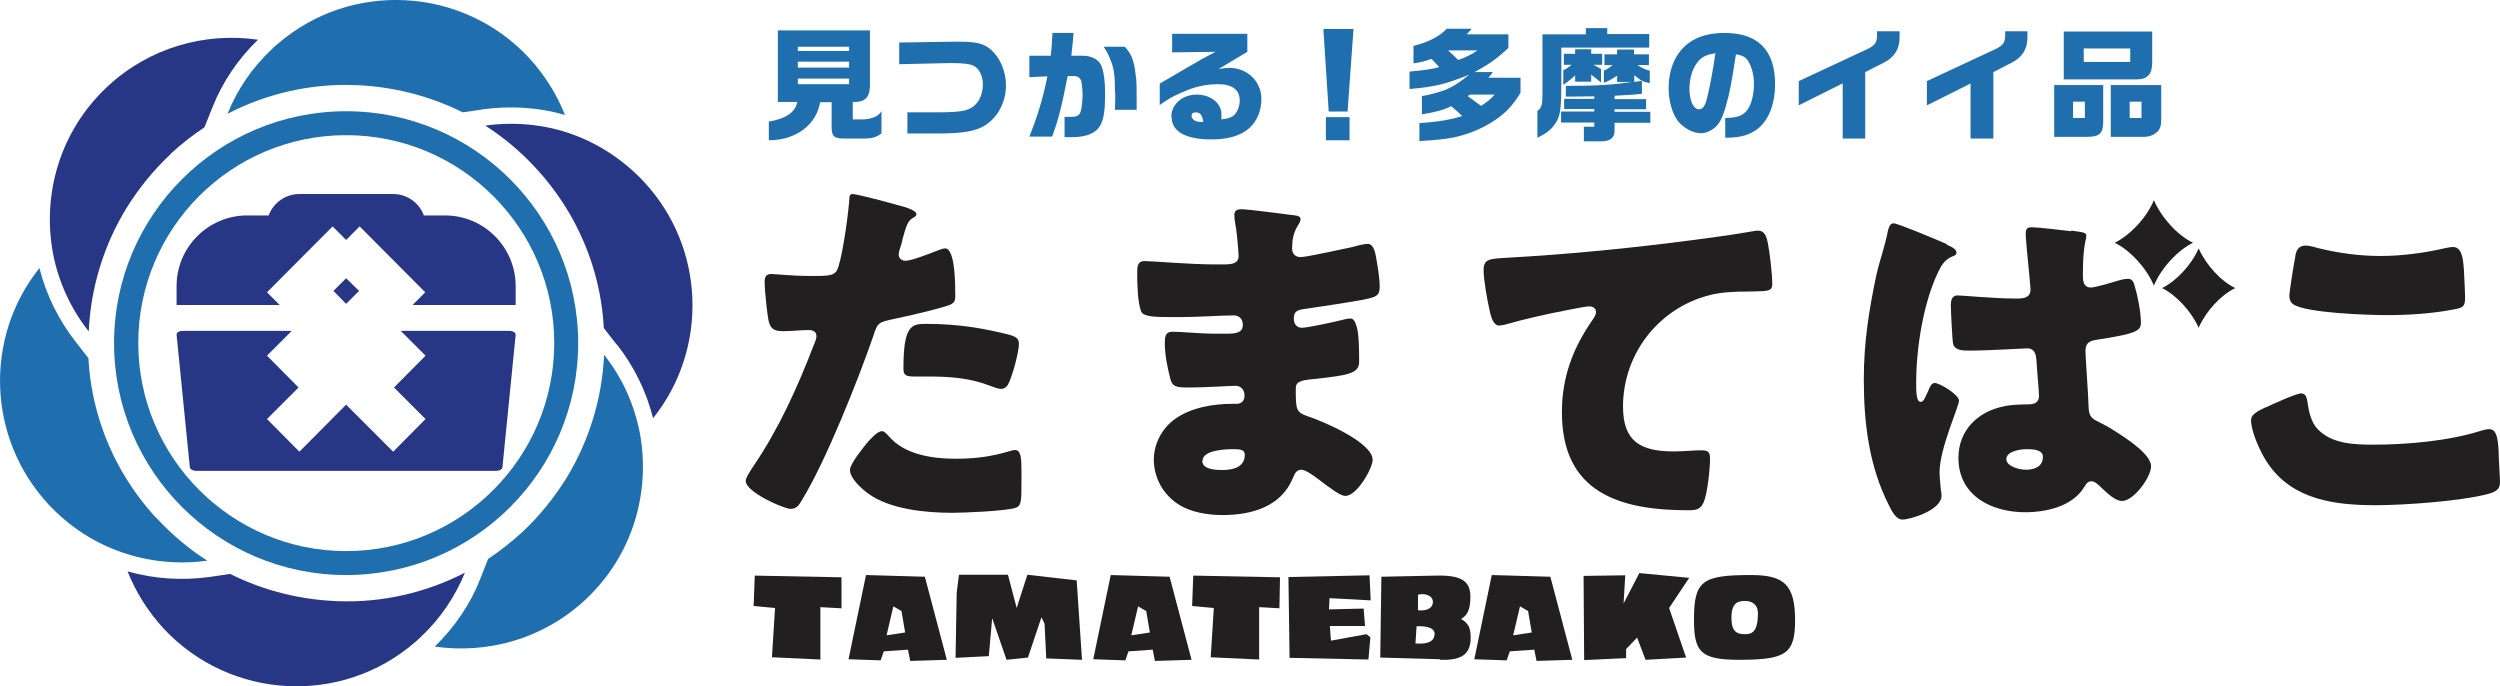
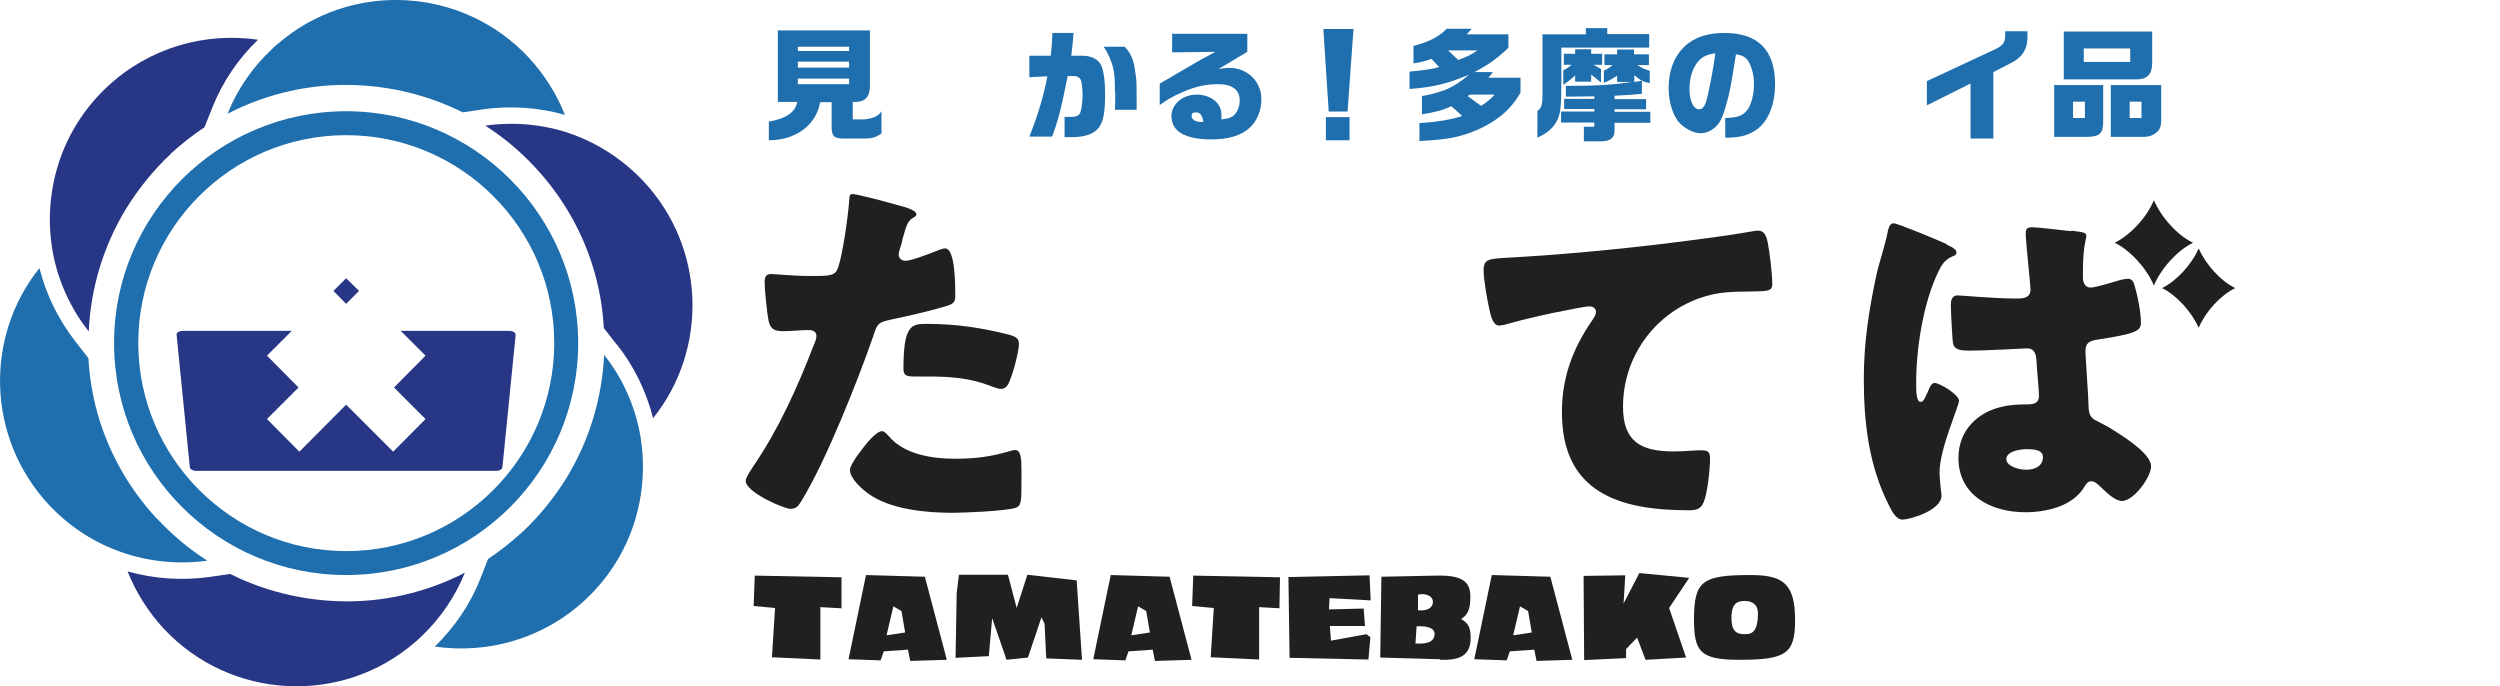
<svg xmlns="http://www.w3.org/2000/svg" width="306" height="84" viewBox="0 0 306 84" fill="none">
  <g clip-path="url(#clip0_623_1465)">
    <path d="M109.963 25.128C110.825 25.334 112.169 25.748 112.169 26.231C112.169 26.438 111.893 26.61 111.721 26.679C111.1 27.023 110.894 27.747 110.48 29.229C110.411 29.643 110.273 30.126 110.066 30.712C110.032 30.884 109.997 31.091 109.997 31.125C109.997 31.642 110.376 31.918 110.859 31.918C111.548 31.918 113.858 31.022 114.547 30.746C114.927 30.608 115.375 30.401 115.685 30.401C116.926 30.401 116.926 34.882 116.926 36.261C116.926 36.881 116.754 37.157 116.03 37.398C114.203 37.984 111.307 38.639 109.515 39.019C107.55 39.432 107.412 39.467 106.895 41.121C104.999 46.602 101.069 56.46 98.174 61.182C97.794 61.802 97.553 62.285 96.76 62.285C95.968 62.285 91.279 60.251 91.279 58.872C91.279 58.459 91.659 57.942 92.176 57.114C95.313 52.53 97.622 47.394 99.621 42.19C99.759 41.914 99.932 41.431 99.932 41.156C99.932 40.535 99.449 40.397 98.932 40.397C98.036 40.397 96.933 40.535 95.933 40.535C94.933 40.535 94.382 40.397 94.106 39.398C93.899 38.536 93.589 35.468 93.589 34.572C93.589 33.986 93.692 33.538 94.416 33.538C94.865 33.538 96.898 33.779 99.277 33.779C101.655 33.779 102.276 33.779 102.62 32.642C103.172 30.987 103.861 26.093 103.965 24.266C103.965 23.99 104.034 23.749 104.344 23.749C104.93 23.749 109.136 24.886 109.963 25.128ZM108.825 53.426C110.687 55.632 114.134 56.149 116.857 56.149C119.408 56.149 121.269 55.908 123.717 55.184C123.855 55.15 124.027 55.081 124.234 55.081C124.958 55.081 125.027 56.081 125.027 57.563V58.907C125.027 61.423 125.027 61.94 124.234 62.181C122.855 62.561 118.064 62.767 116.547 62.767C113.341 62.767 108.894 62.354 106.24 60.389C105.516 59.872 104.034 58.562 104.034 57.528C104.034 56.77 105.723 54.702 106.24 54.081C106.619 53.668 107.412 52.772 107.963 52.772C108.274 52.772 108.584 53.185 108.791 53.392L108.825 53.426ZM113.272 39.639C117.202 39.639 120.304 40.156 123.579 40.983C124.234 41.19 124.716 41.362 124.716 42.086C124.716 43.12 123.889 46.154 123.372 47.084C123.165 47.394 122.924 47.601 122.51 47.601C122.2 47.601 121.752 47.429 121.373 47.291C118.753 46.257 116.34 46.085 113.582 46.085H111.928C110.894 46.085 110.583 45.947 110.583 45.119C110.583 39.915 111.514 39.639 113.307 39.639H113.272Z" fill="#221F20" />
-     <path fill-rule="evenodd" clip-rule="evenodd" d="M158.567 26.369C158.774 26.403 159.188 26.472 159.188 26.817C159.188 27.023 159.05 27.334 158.877 27.575C158.291 28.506 158.153 29.402 158.153 30.436C158.153 31.056 158.567 31.47 159.153 31.47C159.98 31.47 164.358 30.47 165.565 30.229C166.289 30.022 167.047 29.85 167.426 29.85C168.047 29.85 168.288 30.746 168.391 31.263C168.598 32.401 168.874 33.986 168.874 35.124C168.874 36.261 168.357 36.364 166.909 36.675C164.634 37.088 162.256 37.433 159.946 37.778C158.843 37.916 158.36 38.053 158.36 38.984C158.36 39.639 158.705 40.121 159.36 40.121C159.98 40.121 163.393 39.398 164.151 39.191C164.531 39.087 164.979 38.984 165.289 38.984C165.668 38.984 165.875 39.363 166.047 39.949C166.358 40.88 166.358 43.086 166.358 44.292C166.358 45.74 164.944 45.947 160.773 46.395C158.946 46.567 158.602 46.808 158.602 47.601C158.602 50.117 158.636 50.462 160.049 50.945C161.945 51.565 168.012 54.15 168.012 56.287C168.012 57.287 166.116 60.699 164.668 60.699C164.048 60.699 162.842 59.769 161.29 58.597C160.877 58.286 159.808 57.494 159.291 57.494C158.671 57.494 158.464 58.011 158.257 58.493C156.809 62.044 153.155 63.043 149.639 63.043C147.916 63.043 145.675 62.733 144.089 61.63C142.262 60.389 141.228 58.355 141.228 56.253C141.228 54.323 142.228 52.427 143.813 51.289C145.778 49.876 148.502 49.428 150.846 49.428H151.363C151.983 49.428 152.328 49.014 152.328 48.428C152.328 47.532 151.707 47.222 151.259 47.222C150.466 47.222 147.64 47.429 145.64 47.429C143.917 47.429 143.469 47.394 143.193 46.154C142.917 45.016 142.573 43.534 142.573 41.948C142.573 41.259 142.641 40.604 143.469 40.604C144.813 40.604 146.744 40.845 148.915 40.845H150.122C151.259 40.845 152.121 40.742 152.121 39.742C152.121 39.122 151.742 38.605 151.018 38.605C149.467 38.605 146.709 38.812 144.572 38.812H143.227C141.4 38.812 139.953 38.777 139.677 38.122C139.229 36.985 139.194 34.675 139.194 33.366C139.194 32.711 139.194 31.953 140.091 31.953C140.987 31.953 145.709 32.366 148.708 32.366H149.708C150.811 32.366 151.604 32.263 151.604 31.332C151.604 30.918 151.397 28.368 151.225 27.575C151.156 27.161 151.087 26.713 151.087 26.3C151.087 25.783 151.397 25.61 151.949 25.61C152.81 25.61 157.395 26.231 158.533 26.369H158.567ZM147.157 56.391C147.157 57.494 148.846 57.528 149.639 57.528C150.846 57.528 152.362 57.218 152.362 55.667C152.362 55.046 151.845 54.977 150.949 54.977C150.053 54.977 147.192 55.081 147.192 56.391H147.157Z" fill="#221F20" />
    <path d="M182.318 37.95C182.042 36.743 181.594 34.262 181.594 33.09C181.594 31.677 182.249 31.677 184.627 31.539C191.28 31.16 197.933 30.539 204.621 29.712C207.895 29.298 211.515 28.85 214.789 28.264C214.927 28.23 215.065 28.23 215.203 28.23C215.996 28.23 216.237 28.988 216.375 29.712C216.616 30.884 216.927 33.572 216.927 34.779C216.927 35.641 216.375 35.641 214.514 35.675C212.135 35.709 210.308 35.675 207.999 36.502C202.414 38.501 198.657 43.775 198.657 49.773C198.657 54.081 200.863 55.253 204.862 55.253C206.034 55.253 207.482 55.115 208.171 55.115C208.998 55.115 209.309 55.253 209.309 56.115C209.309 57.425 208.998 60.32 208.55 61.423C208.171 62.354 207.619 62.457 206.654 62.457C198.209 62.457 191.177 60.285 191.177 50.462C191.177 46.222 192.487 42.672 194.9 39.191C195.072 38.915 195.348 38.57 195.348 38.191C195.348 37.778 195.038 37.502 194.52 37.502C194.072 37.502 192.762 37.778 192.039 37.915C189.66 38.364 186.558 39.053 184.179 39.742C184.007 39.777 183.697 39.846 183.49 39.846C182.731 39.846 182.456 38.605 182.318 37.95Z" fill="#221F20" />
    <path fill-rule="evenodd" clip-rule="evenodd" d="M238.23 29.919C239.264 30.367 239.471 30.643 239.471 30.918C239.471 31.194 239.229 31.297 239.023 31.366C238.092 31.746 237.678 32.366 237.265 33.228C235.403 37.054 234.541 42.638 234.541 46.843C234.541 47.946 234.541 49.187 235.093 49.187C235.403 49.187 235.541 48.877 235.851 48.187C235.955 47.98 236.058 47.808 236.127 47.567C236.265 47.291 236.437 46.877 236.816 46.877C237.402 46.877 239.781 48.291 239.781 49.049C239.781 49.738 237.402 54.908 237.402 57.804C237.402 58.321 237.506 59.355 237.54 59.769C237.575 60.044 237.644 60.389 237.644 60.665C237.644 62.457 233.818 63.595 232.852 63.595C232.059 63.595 231.542 62.526 231.232 61.906C228.75 57.046 228.13 51.737 228.13 46.429C228.13 41.914 228.75 37.984 229.681 33.607C230.06 31.918 230.681 30.298 231.094 28.195C231.198 27.816 231.336 27.334 231.784 27.334C232.232 27.334 236.506 29.091 238.299 29.884L238.23 29.919ZM253.535 28.23C255.19 28.437 255.362 28.506 255.362 28.885C255.362 29.367 254.948 29.988 254.948 33.435V33.848C254.948 34.4 255.052 35.193 255.913 35.193C256.534 35.193 258.602 34.538 259.326 34.331C259.636 34.227 260.188 34.124 260.498 34.124C260.981 34.124 261.188 34.572 261.291 35.02C261.67 36.261 262.049 38.26 262.049 39.501C262.049 40.501 261.463 40.845 256.741 41.569C255.776 41.707 255.259 41.948 255.259 42.982C255.259 43.672 255.638 48.773 255.638 49.704C255.672 50.738 255.879 51.048 256.396 51.393C256.913 51.669 257.982 52.185 258.602 52.599C260.877 54.012 263.29 55.736 263.29 57.08C263.29 58.424 261.153 61.32 259.74 61.32C258.947 61.32 258.016 60.458 257.292 59.769C256.706 59.183 256.362 58.907 255.982 58.907C255.534 58.907 255.327 59.252 255.121 59.596C253.707 61.975 250.467 62.698 247.882 62.698C243.745 62.698 239.712 60.665 239.712 56.046C239.712 52.634 242.125 50.359 245.262 49.738C246.124 49.531 247.365 49.497 248.226 49.497C249.398 49.497 249.571 48.98 249.571 48.394C249.571 47.808 249.295 44.947 249.261 44.12C249.226 43.568 249.123 42.638 248.123 42.638C247.744 42.638 243.435 42.913 241.056 42.913C240.298 42.913 239.229 42.913 239.057 42.052C238.954 41.569 238.781 37.95 238.781 37.295C238.781 36.812 238.919 36.158 239.574 36.158C240.229 36.158 244.055 36.537 246.537 36.537H246.951C247.64 36.537 248.537 36.468 248.537 35.434C248.537 35.02 248.02 30.057 247.985 29.333C247.951 29.057 247.951 28.781 247.951 28.506C247.951 27.954 248.226 27.816 248.709 27.816C249.467 27.816 252.57 28.195 253.5 28.299L253.535 28.23ZM245.572 56.184C245.572 57.046 247.054 57.494 247.985 57.494C249.019 57.494 250.053 57.114 250.053 55.908C250.053 55.012 248.743 54.977 248.089 54.977C247.365 54.977 245.572 55.184 245.572 56.218V56.184ZM263.635 34.951C262.739 32.814 260.739 30.643 258.844 29.712C260.739 28.781 262.773 26.61 263.635 24.507C264.566 26.644 266.531 28.816 268.426 29.712C266.531 30.643 264.531 32.814 263.635 34.951ZM269.116 40.121C268.254 38.157 266.393 36.123 264.635 35.261C266.393 34.4 268.254 32.401 269.116 30.401C269.978 32.366 271.805 34.4 273.597 35.261C271.805 36.123 269.978 38.122 269.116 40.121Z" fill="#221F20" />
-     <path d="M277.32 49.876C278.009 49.531 281.077 48.153 281.629 48.153C282.249 48.153 282.353 48.635 282.456 49.359C282.594 50.359 282.904 51.703 283.628 52.461C285.352 54.357 288.213 54.426 290.557 54.426C294.625 54.426 299.726 53.978 303.622 52.737C303.932 52.634 304.345 52.53 304.69 52.53C305.552 52.53 305.724 53.53 305.828 55.15C305.828 55.977 306 58.424 306 59.045C306 59.907 305.483 60.217 304.414 60.492C301.071 61.354 294.245 61.837 290.764 61.837C285.903 61.837 280.629 61.216 277.596 56.735C276.769 55.563 275.528 52.909 275.528 51.427C275.528 50.772 276.183 50.393 277.32 49.842V49.876ZM280.94 31.366C281.043 30.78 281.25 30.057 282.215 30.057C282.698 30.057 283.387 30.264 283.87 30.401C286.283 30.987 288.833 31.332 291.35 31.332C294.073 31.332 296.796 30.953 299.485 30.332C299.726 30.298 300.002 30.229 300.209 30.229C301.277 30.229 301.484 31.435 301.588 33.124C301.622 33.952 301.726 35.675 301.726 36.468C301.726 37.571 301.415 37.674 300.312 37.881C297.589 38.398 294.831 38.57 292.108 38.57C289.971 38.57 282.215 38.329 280.664 37.226C280.354 36.985 280.216 36.64 280.216 36.227C280.216 35.744 280.733 32.469 280.94 31.435V31.366Z" fill="#221F20" />
    <path d="M102.897 74.452L100.415 74.314V80.725L94.486 80.45L94.865 74.418L92.245 74.177L92.383 70.454L103 70.661V74.487L102.897 74.452Z" fill="#221F20" />
    <path fill-rule="evenodd" clip-rule="evenodd" d="M111.411 80.898L111.135 79.519L108.17 79.726L107.791 80.829L103.861 80.691L105.999 70.385L113.203 70.592L115.892 80.76L111.48 80.898H111.411ZM109.342 74.245L108.515 77.761L110.79 77.416L110.342 74.797L109.342 74.211V74.245Z" fill="#221F20" />
    <path fill-rule="evenodd" clip-rule="evenodd" d="M141.366 80.898L141.09 79.519L138.125 79.726L137.746 80.829L133.816 80.691L135.954 70.385L143.158 70.592L145.847 80.76L141.435 80.898H141.366ZM139.297 74.245L138.47 77.761L140.745 77.416L140.297 74.797L139.297 74.211V74.245Z" fill="#221F20" />
    <path fill-rule="evenodd" clip-rule="evenodd" d="M188.074 80.898L187.799 79.519L184.8 79.726L184.42 80.829L180.456 80.691L182.593 70.385L189.763 70.592L192.452 80.76L188.04 80.898H188.074ZM186.041 74.245L185.213 77.761L187.488 77.416L187.04 74.797L186.041 74.211V74.245Z" fill="#221F20" />
    <path d="M132.438 80.76L128.061 80.588L127.854 76.348L127.475 75.555L125.82 80.484L123.2 80.76L121.442 75.659L121.029 80.312L116.961 80.519L117.099 72.556L117.375 70.35H123.373L124.441 74.418L125.751 70.35L131.784 71.04L132.438 80.76Z" fill="#221F20" />
    <path d="M156.602 74.452L154.12 74.314V80.725L148.191 80.45L148.57 74.418L145.916 74.177L146.054 70.454L156.671 70.661L156.602 74.487V74.452Z" fill="#221F20" />
    <path d="M162.738 73.177L162.669 74.59L166.909 74.487L167.081 76.624H162.773L162.91 78.416L167.254 77.623L167.736 78.002L167.495 80.725L157.843 80.519L157.705 70.626L167.633 70.419L167.771 73.487L162.704 73.211L162.738 73.177Z" fill="#221F20" />
    <path fill-rule="evenodd" clip-rule="evenodd" d="M176.251 80.691L168.943 80.484L169.081 70.592L175.734 70.454C178.768 70.385 179.974 71.04 179.974 73.039C179.974 74.659 179.595 75.314 178.837 75.762C179.698 76.279 180.009 76.762 180.009 78.071C180.009 80.346 178.526 80.829 176.251 80.76V80.691ZM173.39 76.658L173.252 78.761C175.01 78.899 175.596 78.347 175.596 77.589C175.596 76.658 174.114 76.624 173.39 76.658ZM173.562 72.798V74.694C174.803 74.831 175.389 74.314 175.389 73.694C175.389 72.763 174.148 72.591 173.562 72.798Z" fill="#221F20" />
    <path d="M204.31 74.452L206.379 80.484L201.415 80.76L200.381 78.037L199.036 79.45V80.553L193.9 80.794L193.831 70.488L198.933 70.419L198.726 73.866L200.656 70.144L206.758 70.73L204.276 74.452H204.31Z" fill="#221F20" />
    <path fill-rule="evenodd" clip-rule="evenodd" d="M212.825 80.76C208.033 80.76 207.344 79.691 207.344 75.796C207.344 71.074 208.378 70.385 214.307 70.385C218.305 70.385 219.719 71.488 219.719 75.934C219.719 80.071 218.547 80.76 212.825 80.76ZM213.583 73.556C212.721 73.556 211.928 73.763 211.928 75.624C211.928 77.175 212.48 77.623 213.514 77.623C214.307 77.623 215.169 77.52 215.169 75.073C215.169 73.901 214.341 73.556 213.583 73.556Z" fill="#221F20" />
    <path fill-rule="evenodd" clip-rule="evenodd" d="M94.071 14.89C96.277 14.511 97.346 13.719 97.587 12.478H95.209V3.723H106.481V10.479C106.481 11.788 105.964 12.409 104.826 12.478H104.378V14.615H105.791C106.963 14.477 107.481 14.236 107.894 13.615V16.338C107.239 16.786 106.791 16.959 105.723 16.959H103.378C102.103 16.959 101.793 16.717 101.793 15.545V12.512H100.38C99.931 15.27 97.415 17.165 94.14 17.165H94.106V14.959L94.071 14.89ZM103.93 6.239V5.722H97.656V6.239H103.93ZM103.93 8.273V7.549H97.656V8.273H103.93ZM103.93 10.306V9.617H97.656V10.306H103.93Z" fill="#1F6FAF" />
-     <path d="M111.031 13.753H114.375C116.892 13.753 117.995 13.649 118.684 13.305C119.684 12.857 120.304 11.685 120.304 10.341C120.304 9.272 119.856 8.376 119.132 8.031C118.684 7.824 117.822 7.721 116.581 7.721H116.237L110.066 7.859V5.205L116.892 5.101H117.305C119.442 5.101 120.373 5.308 121.235 6.032C122.407 7.032 123.131 8.721 123.131 10.444C123.131 12.478 122.131 14.373 120.58 15.338C119.408 16.062 117.926 16.338 114.72 16.338H111.066V13.719L111.031 13.753Z" fill="#1F6FAF" />
    <path d="M130.301 16.786V14.305H131.059C131.852 14.305 132.163 14.132 132.3 13.546C132.404 13.201 132.507 12.271 132.507 11.547C132.507 10.995 132.404 10.134 132.335 9.893C132.231 9.548 131.887 9.307 131.473 9.307H130.68C129.922 13.167 129.543 14.649 128.784 16.717H125.992C126.992 14.236 127.716 11.857 128.198 9.341L125.992 9.444V6.825H128.612C128.715 5.998 128.75 5.412 128.819 4.033H131.404C131.335 5.032 131.266 5.584 131.128 6.825H132.542C133.61 6.825 134.472 7.273 134.817 8.066C135.093 8.755 135.265 9.893 135.265 11.444C135.265 13.339 135.127 14.477 134.748 15.201C134.265 16.235 133.093 16.786 131.232 16.786C131.025 16.786 130.715 16.786 130.37 16.786H130.301ZM136.471 11.306C136.471 9.341 136.368 8.514 136.023 7.583C135.748 6.825 135.506 6.342 135.093 5.722H137.678C138.505 6.652 138.781 7.342 138.988 9.031C139.126 9.789 139.126 10.72 139.126 11.823C139.126 12.202 139.126 12.581 139.126 13.443H136.471C136.506 12.409 136.506 11.892 136.506 11.306H136.471Z" fill="#1F6FAF" />
    <path fill-rule="evenodd" clip-rule="evenodd" d="M143.365 14.305C143.365 12.788 144.71 11.581 146.468 11.581C148.226 11.581 149.501 12.65 149.501 13.994C149.501 14.132 149.501 14.373 149.501 14.615C150.432 14.511 150.915 14.339 151.259 13.856C151.569 13.408 151.742 12.891 151.742 12.305C151.742 10.995 150.811 10.306 149.122 10.306C147.605 10.306 146.295 10.582 144.675 11.306C143.469 11.823 142.917 12.167 141.952 12.857V10.237C141.952 10.237 142.435 9.961 142.469 9.927C142.952 9.651 143.469 9.375 143.951 9.065C144.296 8.858 144.848 8.548 145.434 8.204C147.019 7.273 147.192 7.169 148.777 6.342L143.469 6.411V4.136H152.673V6.342L149.156 8.445C149.846 8.341 150.122 8.307 150.466 8.307C152.673 8.307 154.396 9.961 154.396 12.133C154.396 13.546 153.845 14.856 152.914 15.683C151.845 16.614 150.363 17.062 148.26 17.062C145.089 17.062 143.4 16.097 143.4 14.27L143.365 14.305ZM147.157 14.925H147.295C147.157 14.098 146.916 13.753 146.364 13.753C146.02 13.753 145.847 13.891 145.847 14.167C145.847 14.615 146.33 14.925 146.985 14.925H147.192H147.157Z" fill="#1F6FAF" />
    <path d="M161.979 3.55H165.668L164.944 13.65H162.634L161.979 3.55ZM162.29 14.339H165.185V17.165H162.29V14.339Z" fill="#1F6FAF" />
    <path fill-rule="evenodd" clip-rule="evenodd" d="M172.597 8.755C174.045 8.617 175.355 8.479 176.148 8.203L175.217 7.204C174.321 7.514 173.976 7.618 173.011 7.755V5.618C174.838 5.17 176.217 4.446 177.079 3.516H180.146L179.526 4.205H184.628V5.86C183.249 7.169 182.249 7.859 180.491 8.824H182.732C182.525 9.1 182.422 9.238 182.18 9.513H186.11V11.34C185.455 12.478 184.662 13.443 183.628 14.236C182.042 15.476 180.043 16.372 177.94 16.821C176.837 17.027 175.975 17.131 173.735 17.269V15.063C176.148 14.925 177.802 14.58 178.974 14.201C178.526 13.753 178.147 13.443 177.63 12.995C176.596 13.512 175.527 13.753 174.045 13.994V11.754C174.976 11.616 175.803 11.375 176.734 11.064C177.906 10.616 178.837 9.961 179.836 9.134C176.975 10.306 175.493 10.651 172.528 10.892V8.789L172.597 8.755ZM178.492 7.342C179.319 7.066 180.353 6.549 180.836 6.17H177.251L178.492 7.342ZM179.94 11.581L179.629 11.754C180.181 12.133 180.801 12.616 181.284 12.96C181.939 12.546 182.456 12.133 182.939 11.581H179.974H179.94Z" fill="#1F6FAF" />
    <path fill-rule="evenodd" clip-rule="evenodd" d="M188.178 13.581C188.695 13.201 188.798 12.822 188.798 11.513V4.205H194.107V3.447H196.727V4.171H201.863V5.825H191.108V9.961C191.108 13.167 191.004 13.891 190.591 14.753C190.039 15.752 189.453 16.235 188.178 16.855V13.546V13.581ZM193.797 15.511H195.141V14.994H191.073V13.65H195.141V13.339H191.452V12.098H195.141V11.788C192.762 11.823 192.693 11.823 192.487 11.823C192.349 11.823 192.038 11.823 191.659 11.823V10.513C195.589 10.513 197.45 10.375 199.794 10.03H197.933V9.272C197.106 9.789 196.933 9.893 196.313 10.134V8.652C196.761 8.445 196.968 8.307 197.382 7.962H196.382V6.652H197.933V6.067H200.001V6.652H201.828V7.962H200.415C201.035 8.341 201.277 8.479 201.932 8.652V10.168C201.173 10.03 200.863 9.893 200.036 9.203V10.03L200.967 9.893V11.478C199.829 11.616 199.243 11.616 197.623 11.719V12.133H201.484V13.374H197.623V13.684H202.001V15.028H197.623V15.993C197.623 16.89 197.071 17.303 195.934 17.303H193.865V15.58L193.797 15.511ZM191.349 8.617C191.832 8.341 192.004 8.238 192.383 7.928H191.418V6.584H192.797V6.032H194.762V6.584H196.106V7.928H195.037L195.968 8.445V10.099L194.762 9.134V9.996H192.797V9.238C192.176 9.789 191.935 9.996 191.349 10.375V8.583V8.617Z" fill="#1F6FAF" />
    <path fill-rule="evenodd" clip-rule="evenodd" d="M211.204 14.442C212.652 14.408 213.307 14.167 213.824 13.512C214.341 12.891 214.686 11.616 214.686 10.306C214.686 9.134 214.41 8.169 213.962 7.445C213.652 6.997 213.273 6.756 212.48 6.652C211.894 10.375 211.722 11.375 211.239 12.995C210.86 14.373 210.481 15.132 209.895 15.614C209.378 16.062 208.757 16.304 208.171 16.304C207.206 16.304 206.103 15.683 205.379 14.822C204.689 13.891 204.241 12.374 204.241 10.789C204.241 9.307 204.586 7.928 205.241 6.859C206.413 4.963 208.343 4.033 211.101 4.033C215.169 4.033 217.271 6.135 217.271 10.306C217.271 12.684 216.513 14.649 215.203 15.718C214.203 16.511 213.066 16.855 211.308 16.855H211.17V14.442H211.204ZM208.792 12.547C209.102 11.582 209.653 8.824 209.964 6.515C208.929 6.687 208.412 6.894 207.895 7.48C207.206 8.238 206.792 9.479 206.792 10.858C206.792 12.34 207.275 13.374 207.964 13.374C208.343 13.374 208.585 13.098 208.792 12.547Z" fill="#1F6FAF" />
-     <path d="M225.544 10.203L220.167 12.891V9.927L228.44 6.067C229.543 5.549 229.75 5.205 229.75 4.24V3.826H232.508V4.584C232.508 5.998 231.887 6.997 230.612 7.652L228.302 8.824V16.959H225.544V10.203Z" fill="#1F6FAF" />
    <path d="M241.229 10.203L235.852 12.891V9.927L244.125 6.067C245.228 5.549 245.435 5.205 245.435 4.24V3.826H248.158V4.584C248.158 5.998 247.537 6.997 246.262 7.652L243.987 8.824V16.959H241.195V10.203H241.229Z" fill="#1F6FAF" />
    <path fill-rule="evenodd" clip-rule="evenodd" d="M257.431 10.409V14.856C257.431 16.338 257.017 16.752 255.362 16.752H251.433V10.409H257.465H257.431ZM252.605 3.86H263.429V7.514C263.429 8.376 263.325 8.789 263.015 9.169C262.705 9.548 262.188 9.72 261.533 9.72H252.605V3.86ZM255.19 14.442V12.443H253.742V14.442H255.19ZM260.74 7.583V5.929H255.052V7.583H260.74ZM264.532 10.409V14.649C264.532 15.408 264.394 15.821 264.015 16.166C263.566 16.545 263.084 16.752 262.36 16.752H258.361V10.409H264.532ZM262.119 14.442V12.443H260.671V14.442H262.119Z" fill="#1F6FAF" />
    <path d="M59.152 13.374C62.462 12.926 65.909 13.133 69.149 14.063C68.149 11.547 66.667 9.169 64.737 7.066C56.567 -1.689 42.951 -2.378 33.989 5.377C33.747 5.549 33.54 5.756 33.334 5.963C30.852 8.272 29.025 10.995 27.853 13.925C32.644 11.444 37.987 10.237 43.261 10.409C47.846 10.547 52.431 11.65 56.636 13.753L59.187 13.374H59.152Z" fill="#1F6FAF" />
    <path d="M75.526 42.19C77.594 44.809 79.111 47.911 79.939 51.186C86.695 42.741 86.385 30.367 78.801 22.232C76.25 19.509 73.182 17.545 69.873 16.373C66.529 15.201 62.91 14.89 59.394 15.373C61.6 16.786 63.634 18.475 65.495 20.474C67.357 22.474 68.908 24.645 70.149 26.92C72.424 31.091 73.665 35.606 73.906 40.156L75.492 42.19H75.526Z" fill="#283686" />
    <path d="M78.319 53.013C77.664 49.6 76.216 46.291 73.941 43.43C73.7 48.704 72.148 53.909 69.322 58.528C67.839 60.906 66.047 63.147 63.91 65.146C62.565 66.352 61.187 67.455 59.739 68.42L58.808 70.799C57.567 73.97 55.671 76.727 53.224 79.14C59.67 80.07 66.495 78.209 71.631 73.418C77.422 68.041 79.663 60.286 78.319 53.013Z" fill="#1F6FAF" />
    <path d="M56.946 70.075C52.155 72.556 46.812 73.763 41.538 73.59C36.953 73.453 32.368 72.35 28.163 70.247L25.612 70.626C22.303 71.074 18.856 70.867 15.615 69.937C16.615 72.453 18.097 74.831 20.028 76.934C28.197 85.689 41.813 86.378 50.776 78.623C51.017 78.416 51.224 78.244 51.431 78.037C53.913 75.728 55.74 72.97 56.912 70.075H56.946Z" fill="#283686" />
    <path d="M19.235 63.526C17.374 61.526 15.823 59.355 14.582 57.08C12.307 52.909 11.066 48.394 10.824 43.844L9.239 41.81C7.17 39.156 5.654 36.089 4.826 32.814C-1.93 41.259 -1.62 53.599 5.964 61.768C8.515 64.491 11.583 66.456 14.892 67.593C18.236 68.765 21.855 69.109 25.371 68.627C23.165 67.214 21.131 65.525 19.27 63.526H19.235Z" fill="#1F6FAF" />
    <path d="M20.855 18.854C22.2 17.613 23.578 16.545 25.026 15.58L25.991 13.167C27.233 10.03 29.128 7.238 31.576 4.86C25.13 3.929 18.305 5.791 13.168 10.582C7.377 15.959 5.136 23.714 6.481 30.987C7.136 34.4 8.584 37.674 10.859 40.57C11.1 35.296 12.651 30.091 15.478 25.472C16.96 23.094 18.753 20.854 20.89 18.854H20.855Z" fill="#283686" />
    <path fill-rule="evenodd" clip-rule="evenodd" d="M70.769 41.983C70.769 57.666 58.049 70.385 42.365 70.385C26.681 70.385 13.961 57.666 13.961 41.983C13.961 26.3 26.715 13.615 42.365 13.615C58.015 13.615 70.769 26.334 70.769 42.017V41.983ZM67.839 41.983C67.839 27.954 56.429 16.545 42.365 16.545C28.301 16.545 16.925 27.954 16.925 41.983C16.925 56.011 28.335 67.455 42.365 67.455C56.395 67.455 67.839 56.046 67.839 41.983Z" fill="#1F6FAF" />
    <path d="M42.365 34.055L40.813 35.606L42.365 37.192L43.95 35.606L42.365 34.055Z" fill="#283686" />
-     <path d="M54.499 26.369H51.879C51.328 24.852 49.845 23.749 48.122 23.749H36.643C34.919 23.749 33.437 24.852 32.886 26.369H30.266C25.474 26.369 21.613 30.264 21.613 35.02V37.33H34.23L32.679 35.778L40.71 27.713L42.365 29.367L44.02 27.713L52.051 35.778L50.5 37.33H63.117V35.02C63.117 30.264 59.256 26.369 54.464 26.369H54.499Z" fill="#283686" />
    <path d="M62.393 40.501H49.053L52.086 43.534L48.225 47.429L52.086 51.289L48.122 55.288L42.365 49.531L36.643 55.288L32.679 51.289L36.54 47.429L32.679 43.534L35.712 40.501H22.372C21.924 40.501 21.579 40.707 21.614 40.983L23.234 57.183C23.234 57.425 23.613 57.632 23.992 57.632H60.738C61.152 57.632 61.497 57.425 61.497 57.183L63.117 40.983C63.117 40.707 62.772 40.501 62.359 40.501H62.393Z" fill="#283686" />
  </g>
  <defs>
    <clipPath id="clip0_623_1465">
      <rect width="306" height="84" fill="white" />
    </clipPath>
  </defs>
</svg>